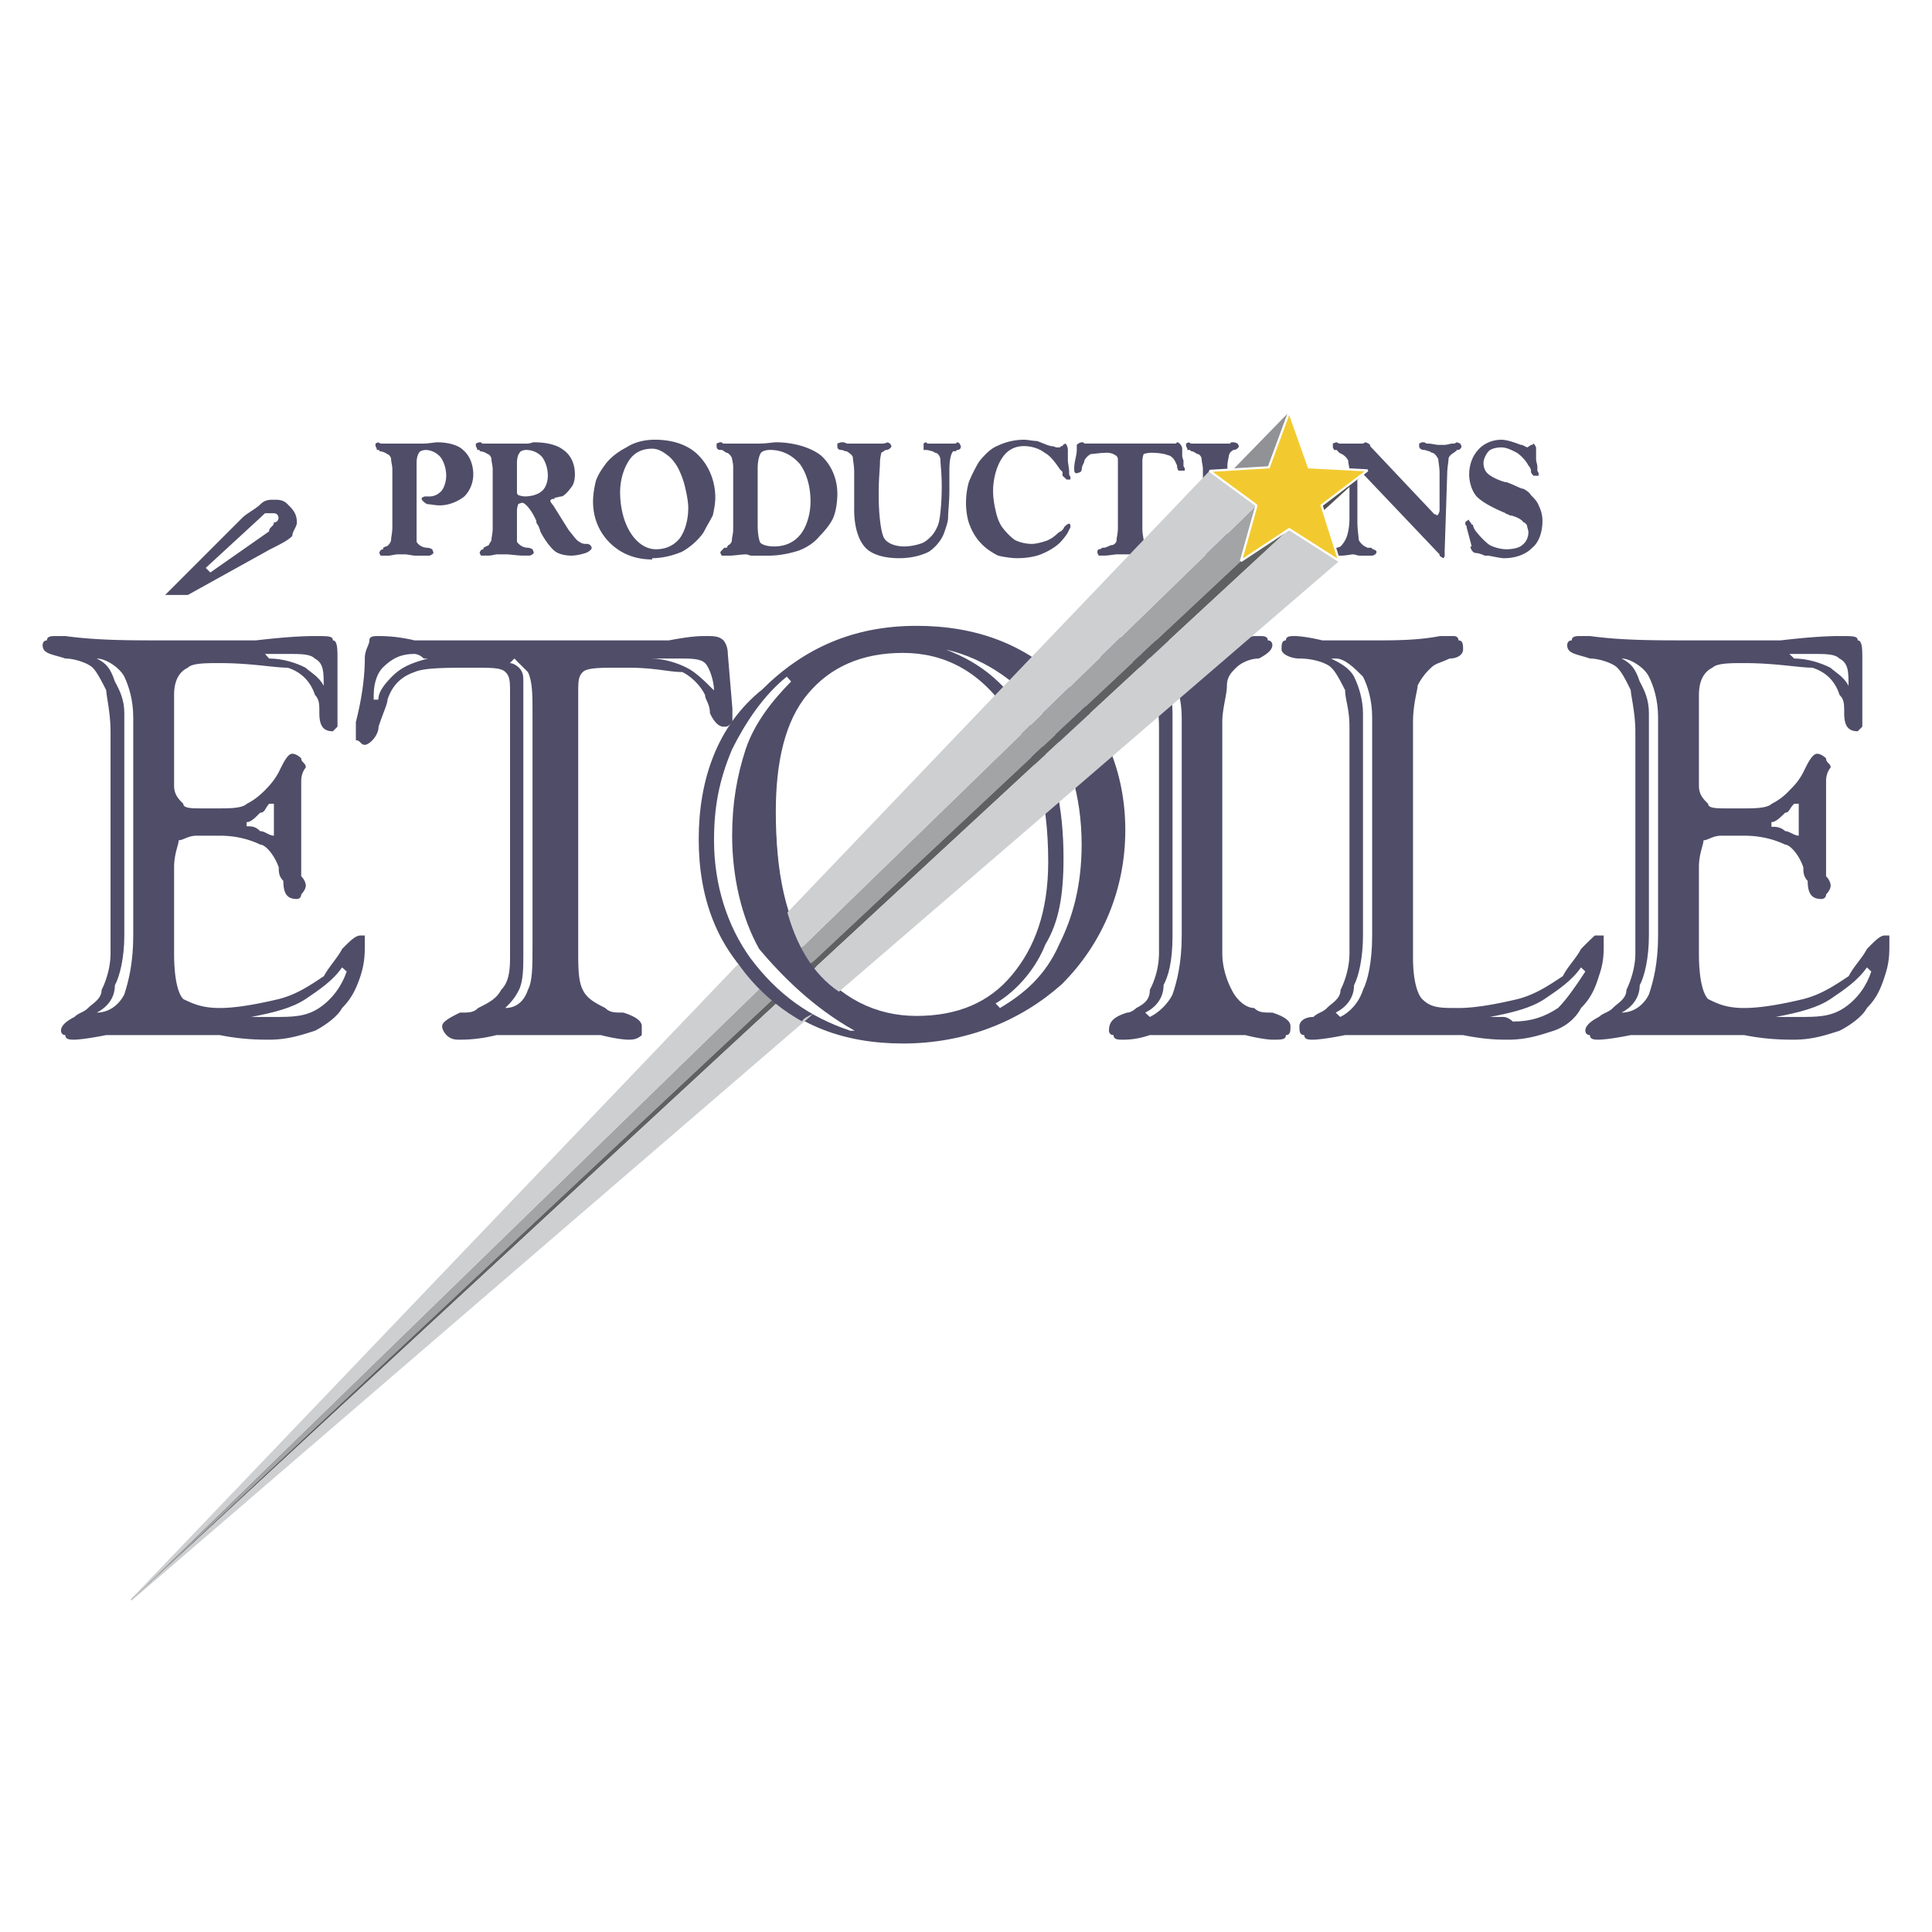
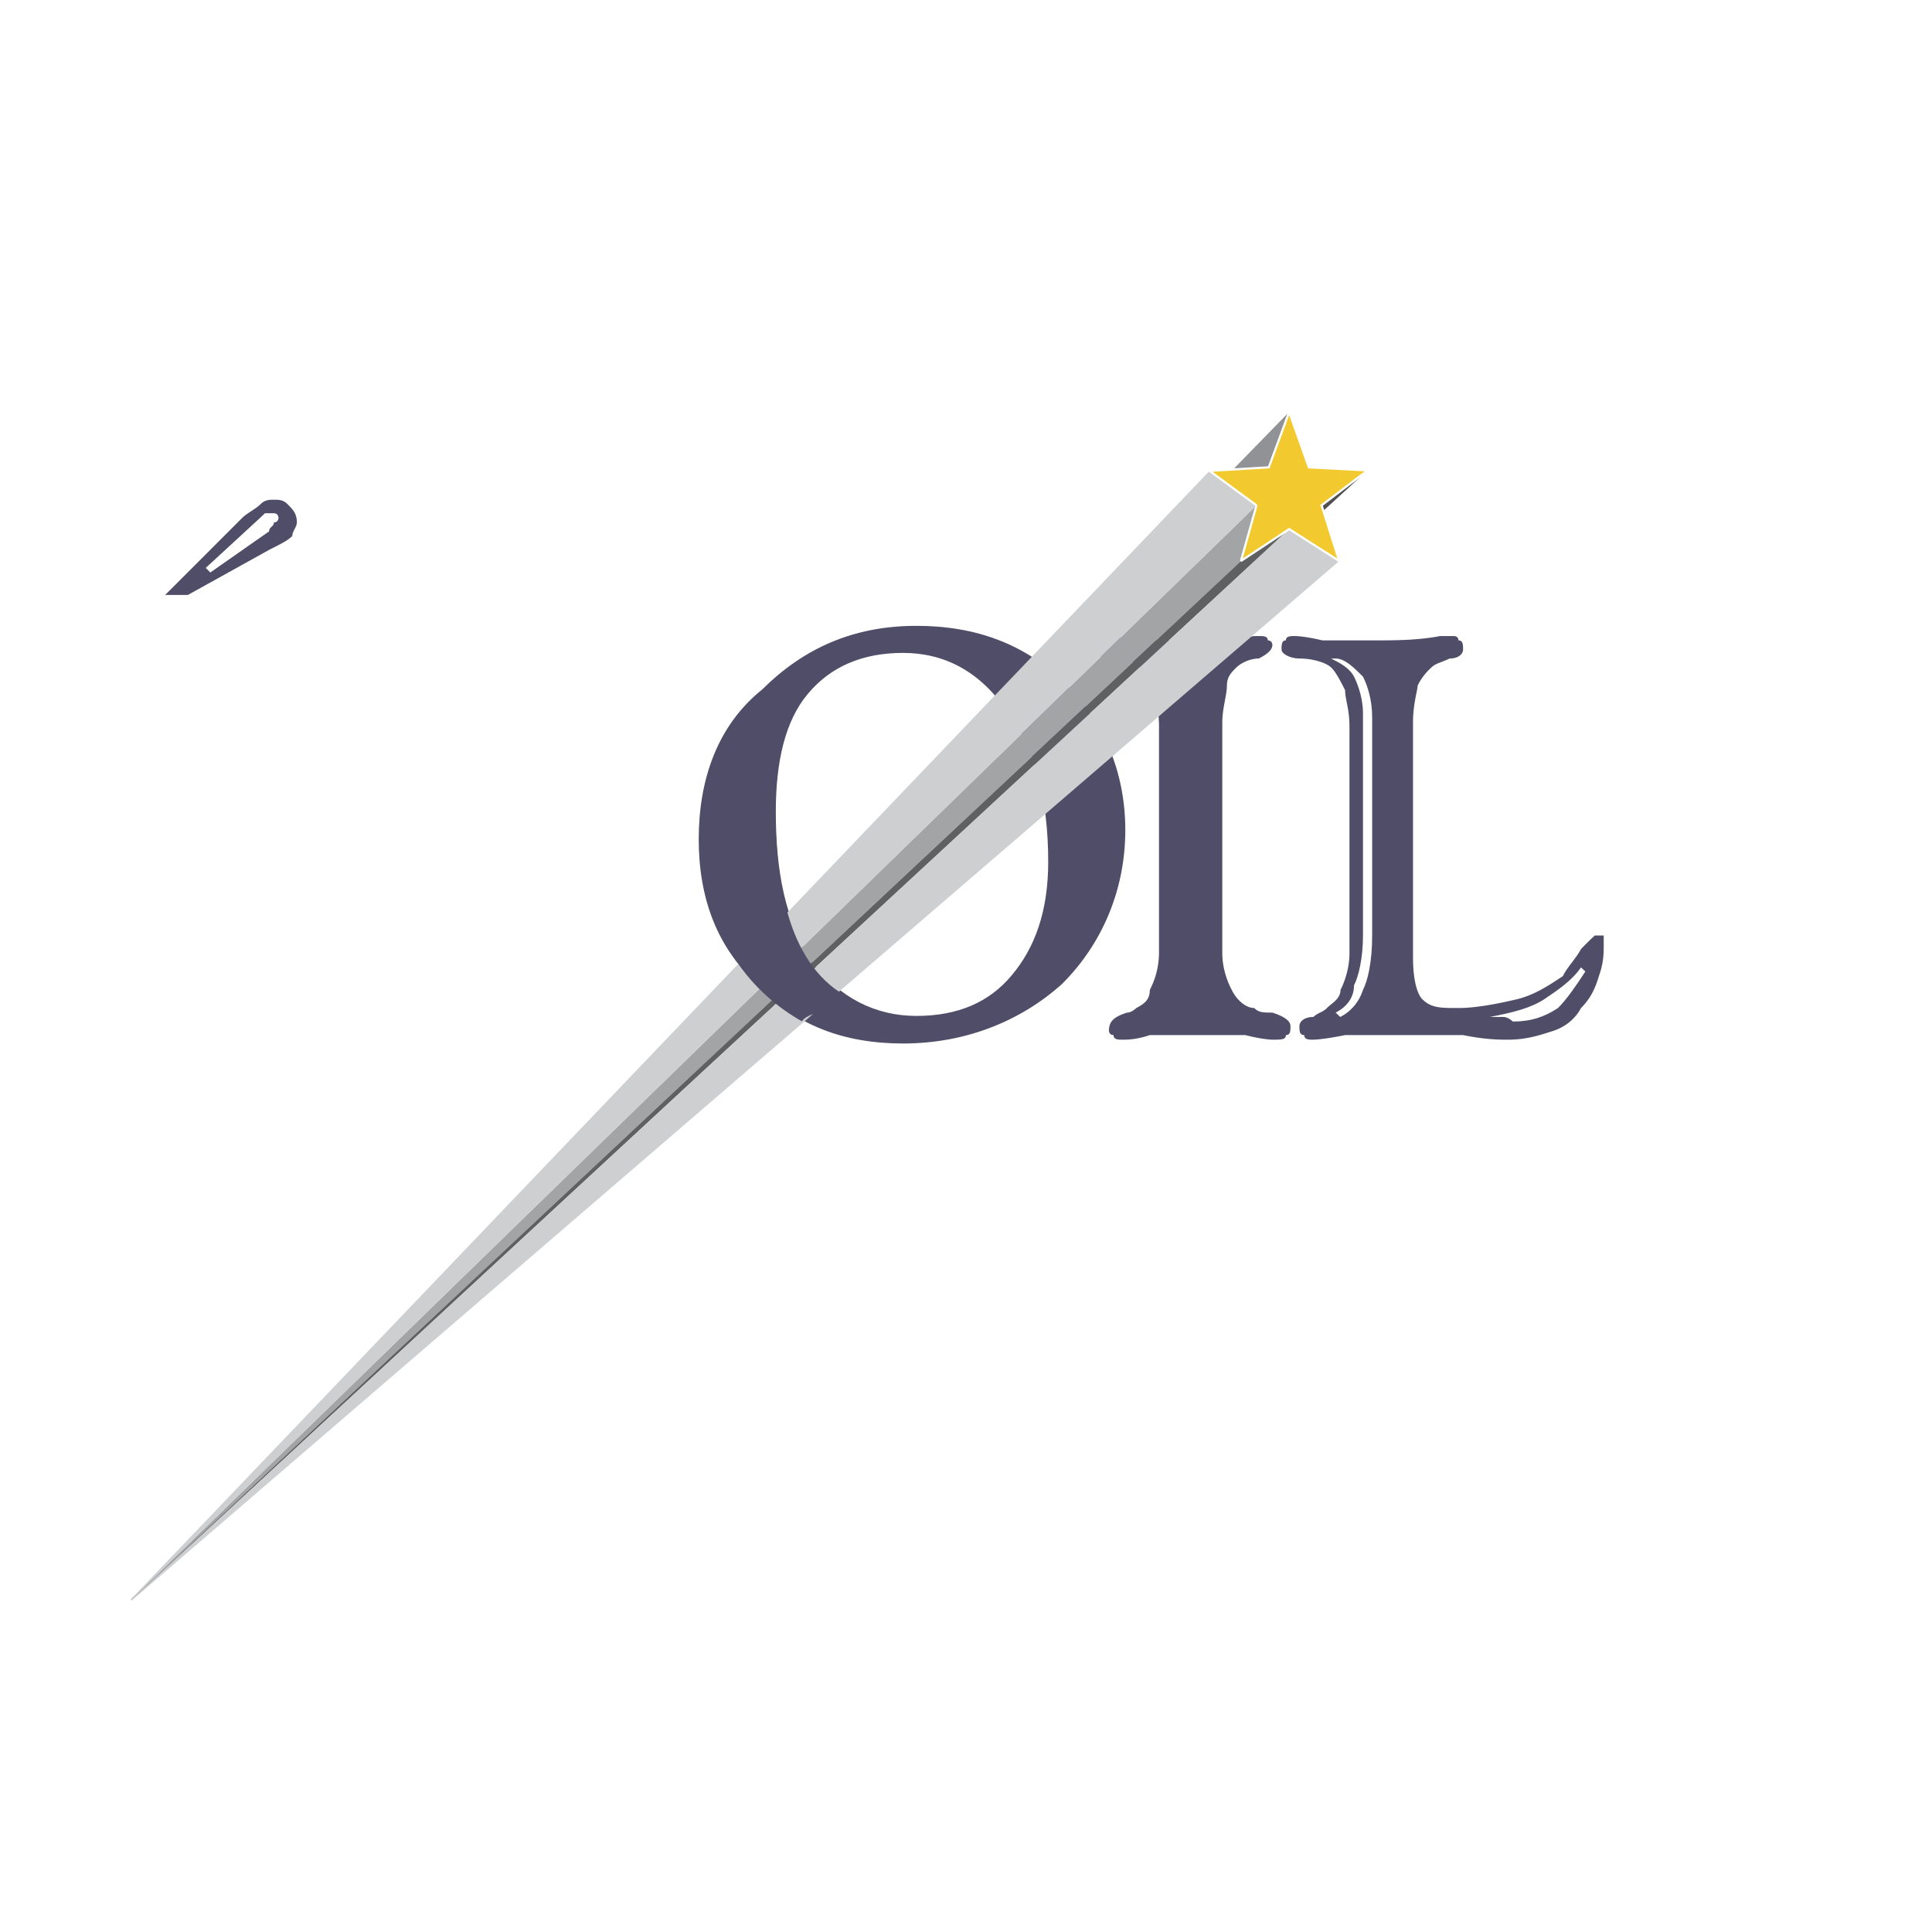
<svg xmlns="http://www.w3.org/2000/svg" width="2500" height="2500" viewBox="0 0 192.756 192.756">
  <g fill-rule="evenodd" clip-rule="evenodd">
-     <path fill="#fff" d="M0 0h192.756v192.756H0V0z" />
    <path d="M91.437 62.44c5.909 0 10.901 1.808 14.95 5.858 3.643 3.642 5.885 8.634 5.885 14.518 0 5.858-2.242 11.309-6.342 15.384-4.051 3.617-9.5 5.91-15.843 5.91-5.883 0-10.85-1.835-14.492-5.91-4.05-3.616-5.884-8.608-5.884-14.467 0-5.909 1.834-11.334 6.342-14.951 4.1-4.075 9.042-6.342 15.384-6.342zm13.143 23.535c0-6.342-1.352-11.334-4.051-14.926-2.75-4.101-6.342-5.909-10.443-5.909-4.05 0-7.233 1.375-9.5 4.101-2.267 2.699-3.184 6.8-3.184 11.741 0 5.909.917 10.876 3.642 14.951 2.7 3.643 6.343 5.426 10.392 5.426 4.101 0 7.259-1.351 9.501-4.05 2.292-2.725 3.643-6.342 3.643-11.334z" fill="#4f4d68" />
-     <path d="M94.366 64.809c3.591 1.35 6.341 3.591 8.583 7.692 2.268 3.643 3.158 8.15 3.158 13.117 0 3.617-.434 6.342-1.809 8.609-.891 2.267-2.699 4.533-4.967 5.884l.434.458c2.291-1.35 4.533-3.184 5.908-6.342 1.352-2.7 2.242-5.884 2.242-9.959 0-4.967-1.35-9.068-3.617-12.685-2.241-3.183-5.882-5.883-9.932-6.774z" fill="#fff" />
    <path d="M121.949 72.043v23.076c0 1.375.459 2.75.943 3.642.434.917 1.35 1.809 2.242 1.809.457.458.916.458 1.807.458 1.35.434 1.809.892 1.809 1.351 0 .458 0 .892-.459.892 0 .458-.432.458-1.35.458 0 0-.891 0-2.699-.458h-9.525c-1.35.458-2.268.458-2.701.458-.457 0-.916 0-.916-.458-.459 0-.459-.434-.459-.434 0-.917.459-1.375 1.809-1.809.459 0 .918-.458.918-.458.891-.458 1.35-.892 1.35-1.809a8.078 8.078 0 0 0 .916-3.642V72.501c0-1.809-.432-3.642-.432-4.101-.484-.892-.484-1.35-1.402-1.783-.432-.458-1.35-.917-2.699-.917s-2.242-.458-2.242-1.35c0 0 0-.458.434-.458 0-.433.459-.433.918-.433h.891c1.809.433 3.158.433 4.533.433 3.617 0 6.775 0 9.502-.433h.457c.459 0 .893 0 .893.433.457 0 .457.458.457.458 0 .458-.457.892-1.35 1.35-.891 0-1.809.458-2.266.917-.434.433-.918.892-.918 1.783-.002.943-.461 2.292-.461 3.643z" fill="#4f4d68" />
-     <path d="M113.799 65.242v.458c.918.458 1.834.917 2.293 1.809s.891 1.834.891 3.643v22.185c0 2.699-.432 4.05-.891 4.941 0 1.4-.891 2.292-1.834 2.75l.459.434c.916-.434 1.834-1.35 2.266-2.241.459-1.351.918-3.185.918-5.884V71.584c0-1.783-.459-3.184-.918-4.075-.891-1.35-1.782-1.809-3.184-2.267z" fill="#fff" />
    <path d="M26.87 54.85l-8.125 4.508h-2.267l7.691-7.692c.459-.458 1.35-.892 1.809-1.35.458-.458.892-.458 1.35-.458.484 0 .943 0 1.375.458.458.458.917.892.917 1.809 0 .433-.458.892-.458 1.35-.459.483-1.35.891-2.292 1.375zM140.977 72.043v23.534c0 2.292.459 3.643.916 4.101.893.892 1.783.892 3.617.892 1.809 0 4.076-.458 5.91-.892 1.781-.458 3.158-1.4 4.508-2.292.432-.892 1.35-1.809 1.809-2.7a30.939 30.939 0 0 1 1.375-1.35h.891v.892c0 .891 0 1.808-.482 3.158-.408 1.375-.893 2.292-1.783 3.184-.459.892-1.377 1.809-2.727 2.267-1.35.434-2.699.892-4.533.892-.891 0-2.24 0-4.508-.458h-11.768c-2.268.458-3.158.458-3.158.458-.459 0-.916 0-.916-.458-.484 0-.484-.434-.484-.892 0-.459.484-.917 1.4-.917.434-.434.891-.434 1.35-.892.434-.458 1.35-.892 1.35-1.809.459-.892.893-2.267.893-3.642V72.501c0-1.809-.434-2.7-.434-3.642-.459-.892-.916-1.809-1.375-2.242-.434-.458-1.783-.917-3.184-.917-.893 0-1.783-.458-1.783-.891 0-.458 0-.917.432-.917 0-.433.459-.433.918-.433 0 0 .918 0 2.725.433h4.992c2.242 0 4.51 0 6.75-.433h1.4s.434 0 .434.433c.459 0 .459.458.459.917 0 .433-.459.891-1.35.891-.943.458-1.377.458-1.834.917a5.96 5.96 0 0 0-1.35 1.783c-.001.459-.46 1.834-.46 3.643z" fill="#4f4d68" />
-     <path d="M169.502 69.343v9.042c0 .917.459 1.35.918 1.809 0 .458.891.458 1.783.458h1.809c.941 0 2.291 0 2.75-.458a5.984 5.984 0 0 0 1.783-1.35c.459-.458.916-.917 1.375-1.809.434-.891.893-1.834 1.375-1.834.434 0 .893.458.893.458 0 .484.459.484.459.917 0 0-.459.458-.459 1.35v9.5c.459.458.459.917.459.917 0 .458-.459.892-.459.892 0 .458-.459.458-.459.458-.916 0-1.375-.458-1.375-1.808-.434-.458-.434-.892-.434-1.35-.459-1.35-1.375-2.267-1.809-2.267-.916-.433-2.266-.892-4.1-.892h-2.242c-.916 0-1.35.458-1.809.458 0 .433-.459 1.35-.459 2.7v8.583c0 2.75.459 4.101.918 4.559.891.434 1.783.892 3.592.892 1.834 0 4.1-.458 5.908-.892 1.809-.458 3.184-1.4 4.533-2.292.434-.892 1.352-1.809 1.809-2.7.893-.917 1.352-1.35 1.783-1.35h.459v.892c0 .891 0 1.808-.459 3.158-.432 1.375-.891 2.292-1.783 3.184-.457.892-1.809 1.809-2.725 2.267-1.35.434-2.725.892-4.533.892-.893 0-2.701 0-4.992-.458h-11.308c-2.242.458-3.184.458-3.184.458-.408 0-.893 0-.893-.458-.459 0-.459-.434-.459-.434 0-.458.459-.917 1.352-1.375.482-.434.941-.434 1.4-.892.432-.458 1.35-.892 1.35-1.809.434-.892.891-2.267.891-3.642V72.959c0-1.808-.457-3.617-.457-4.101-.434-.892-.893-1.809-1.352-2.242-.432-.458-1.832-.917-2.725-.917-1.35-.458-2.268-.458-2.268-1.35 0 0 0-.458.459-.458 0-.433.459-.433.918-.433h.891c3.184.433 6.342.433 9.984.433h9.043c3.641-.433 5.449-.433 5.883-.433 1.35 0 1.809 0 1.809.433.459 0 .459.917.459 1.808V72.5l-.459.458c-.893 0-1.35-.458-1.35-1.808 0-.917 0-1.351-.459-1.809-.434-1.375-1.35-2.292-2.725-2.726-1.352 0-3.617-.458-6.801-.458-1.35 0-2.701 0-3.158.458-.891.435-1.35 1.352-1.35 2.728zM17.369 69.343v9.042c0 .892.458 1.35.917 1.809 0 .458.892.458 1.834.458h1.808c.892 0 2.241 0 2.7-.458.891-.459 1.35-.917 1.808-1.35.433-.458.891-.917 1.375-1.809.458-.942.891-1.834 1.35-1.834s.892.458.892.458c0 .433.458.433.458.917 0 0-.458.458-.458 1.35v9.5c.458.458.458.917.458.917 0 .433-.458.892-.458.892 0 .458-.433.458-.433.458-.917 0-1.35-.458-1.35-1.808-.458-.458-.458-.892-.458-1.35-.484-1.35-1.375-2.267-1.834-2.267-.892-.433-2.267-.892-4.05-.892h-2.292c-.892 0-1.351.458-1.809.458 0 .433-.458 1.35-.458 2.7v8.583c0 2.75.458 4.101.917 4.559.892.434 1.834.892 3.643.892 1.783 0 4.05-.458 5.884-.892 1.808-.458 3.158-1.4 4.508-2.292.458-.892 1.35-1.809 1.808-2.7.892-.917 1.375-1.35 1.834-1.35h.433v.892c0 .891 0 1.808-.433 3.158-.458 1.375-.942 2.292-1.834 3.184-.458.892-1.808 1.809-2.7 2.267-1.375.434-2.726.892-4.559.892-.892 0-2.7 0-4.941-.458H10.595c-2.267.458-3.158.458-3.158.458-.459 0-.917 0-.917-.458-.434 0-.434-.434-.434-.434 0-.458.434-.917 1.351-1.375.433-.434.891-.434 1.35-.892s1.35-.892 1.35-1.809c.459-.892.892-2.267.892-3.642V72.959c0-1.808-.433-3.617-.433-4.101-.459-.892-.917-1.809-1.35-2.242-.46-.457-1.81-.916-2.727-.916-1.375-.458-2.267-.458-2.267-1.35 0 0 0-.458.433-.458 0-.433.458-.433.942-.433h.892c3.158.433 6.316.433 9.959.433h9.042c3.642-.433 5.451-.433 5.909-.433 1.35 0 1.783 0 1.783.433.459 0 .459.917.459 1.808V72.501l-.459.458c-.891 0-1.35-.458-1.35-1.808 0-.917 0-1.351-.433-1.809-.458-1.375-1.375-2.292-2.726-2.726-1.375 0-3.617-.458-6.775-.458-1.401 0-2.751 0-3.184.458-.916.434-1.375 1.351-1.375 2.727zM39.146 52.608v-5.781c0-.382-.127-.764-.127-1.019s-.28-.509-.408-.509c-.127-.127-.509-.28-.764-.28v-.127h-.255v-.127l-.127-.255v-.254l.254-.127.255.127h4.253c.51 0 1.146-.127 1.401-.127 1.019 0 2.063.255 2.573.764.637.535 1.019 1.426 1.019 2.445 0 .892-.382 1.682-.892 2.191-.637.509-1.554.892-2.445.892-.509 0-1.019-.127-1.274-.127-.254-.127-.535-.382-.535-.51v-.127l.28-.127h.509c.51 0 .892-.255 1.146-.509.254-.255.509-.917.509-1.554 0-.764-.254-1.4-.509-1.783-.382-.509-1.019-.79-1.528-.79-.255 0-.662.127-.662.28-.127.127-.255.509-.255 1.019v7.82c0 .127.255.382.509.509 0 0 .28.127.535.127s.51.152.51.152.127.255.127.382l-.127.127-.255.127h-1.424c-.254 0-.764-.127-1.019-.127h-.764c-.255 0-.637.127-.917.127h-.764l-.127-.255c0-.127.127-.382.382-.382v-.152l.254-.127c.127 0 .255-.127.255-.127.127-.127.28-.382.28-.509 0-.258.127-.767.127-1.277zm12.43-6.545v3.082c0 .127.127.255.127.255s.408.127.662.127c.764 0 1.401-.255 1.656-.509.382-.255.637-.917.637-1.554 0-.764-.255-1.4-.51-1.783-.382-.509-1.019-.79-1.655-.79-.255 0-.637.127-.637.28-.153.127-.28.509-.28 1.019v-.127zm-2.42 6.545v.127-5.909c0-.382-.127-.764-.127-1.019s-.255-.509-.382-.509a1.548 1.548 0 0 0-.79-.28v-.127h-.254v-.127l-.127-.255v-.254s.255-.127.382-.127h.127l.127.127h4.509c.254 0 .509-.127.637-.127 1.273 0 2.318.255 2.955.764.764.535 1.146 1.426 1.146 2.445 0 .51-.127 1.045-.382 1.299-.255.382-.637.764-.892.892-.255 0-.509.127-.764.127v.127h-.255l-.152.127v.127s.152.255.28.382l1.528 2.445c.509.637.891 1.146 1.019 1.146a.99.99 0 0 0 .663.254h.255l.254.127.127.255c0 .152-.255.407-.637.535-.408.127-.917.255-1.426.255s-1.146-.127-1.529-.382c-.382-.255-1.044-1.044-1.554-2.063 0-.127-.127-.382-.127-.382 0-.127-.255-.382-.255-.509v-.127c-.509-1.172-1.146-1.809-1.4-1.809-.128 0-.408.127-.408.127s-.127.382-.127.637V54.009c0 .127.28.382.535.509 0 0 .254.127.509.127.254 0 .509.152.509.152s.127.255.127.382l-.127.127-.255.127h-.637c-.662 0-1.299-.127-1.809-.127h-.764c-.255 0-.637.127-.892.127H47.984l-.127-.255c0-.127.127-.382.382-.382v-.152l.254-.127.28-.127c0-.127.255-.382.255-.509 0-.255.127-.637.127-1.146v-.127h.001zm12.71-3.59c0 1.655.382 3.082 1.019 4.101s1.528 1.681 2.573 1.681c1.019 0 1.783-.407 2.318-1.044.509-.637.891-1.783.891-3.082 0-.509-.127-1.273-.254-1.783a8.208 8.208 0 0 0-.637-1.936c-.28-.637-.79-1.273-1.172-1.528-.509-.407-1.019-.662-1.528-.662-1.044 0-1.809.408-2.317 1.172-.51.764-.892 1.91-.892 3.209v-.128h-.001zm3.209 6.8c-1.809 0-3.209-.637-4.253-1.682-1.02-1.019-1.656-2.419-1.656-4.101 0-.637.127-1.401.255-1.936.127-.51.51-1.146.892-1.656.51-.764 1.426-1.426 2.19-1.808.764-.51 1.783-.765 2.827-.765 1.783 0 3.336.51 4.355 1.554 1.019 1.019 1.681 2.547 1.681 4.229 0 .509-.127 1.273-.255 1.783-.28.535-.662 1.171-.917 1.681-.51.764-1.401 1.528-2.166 1.936-.917.382-1.936.637-2.955.637v.128h.002zm10.519-3.337c0 .764.127 1.401.255 1.655.254.255.764.382 1.4.382 1.044 0 1.936-.382 2.573-1.146.637-.765 1.044-2.063 1.044-3.337 0-1.528-.408-2.827-1.044-3.719-.764-.892-1.783-1.426-2.955-1.426-.51 0-.892.127-1.019.408-.127.254-.255.764-.255 1.401v5.782h.001zm-2.445.255v-6.164c0-.382-.127-.764-.127-.892-.127-.255-.382-.509-.509-.509s-.382-.28-.51-.28h-.127c-.255 0-.382-.127-.382-.382v-.254s.255-.127.382-.127h.127l.128.127h3.592c.764 0 1.401-.127 1.681-.127 1.783 0 3.464.51 4.483 1.299 1.019.892 1.656 2.292 1.656 3.846 0 .764-.127 1.656-.382 2.318-.254.637-.892 1.401-1.401 1.91-.509.637-1.299 1.146-2.063 1.427-.764.254-1.91.509-2.955.509H74.96c-.127 0-.382-.127-.51-.127-.535 0-1.171.127-1.681.127h-.767l-.127-.255v-.127s.255-.255.382-.407h.255l.127-.255c.127 0 .382-.255.382-.509 0-.255.127-.637.127-1.019v-.129h.001zm12.073-2.063v-.637-1.019-1.044-.891c0-.637-.127-1.146-.127-1.401s-.382-.509-.637-.662h-.127s-.255-.127-.382-.127c-.28 0-.408-.127-.408-.382v-.254s.28-.127.408-.127h.254s.255.127.382.127h3.463c.254 0 .509-.127.509-.127l.255.127.127.254c0 .128-.255.382-.51.382-.127 0-.255.127-.255.127l-.254.153c0 .127-.127.509-.127 1.019 0 .509-.127 1.528-.127 3.082 0 2.318.255 3.846.509 4.355.255.509 1.019.892 2.063.892a5.45 5.45 0 0 0 1.528-.255c.509-.127.891-.509 1.146-.764.254-.255.662-.892.79-1.528.127-.663.255-1.936.255-3.464 0-1.299-.127-2.19-.127-2.572 0-.382-.255-.764-.535-.764l-.255-.153c-.127 0-.382-.127-.637-.127h-.255v-.636s.127-.127.255-.127l.127.127h2.827l.127-.127c.127 0 .255.127.255.127l.127.254c0 .255-.127.382-.382.382l-.127.127h-.255c-.254.28-.382.917-.382 1.936v1.935c0 1.146-.127 2.165-.127 2.7 0 .51-.255 1.146-.382 1.528-.254.764-.917 1.528-1.554 1.936-.764.382-1.783.637-2.955.637-1.528 0-2.827-.382-3.464-1.171-.637-.764-1.019-2.038-1.019-3.719v-.129h.003zm11.156-.509c0-.764.127-1.528.28-2.063.255-.637.637-1.401 1.02-2.038.508-.637 1.145-1.299 1.781-1.554a6.124 6.124 0 0 1 2.701-.637c.381 0 .916.127 1.299.127.381.127.891.382 1.4.509.254 0 .51.128.51.128h.381l.129-.128h.127c0-.127.279-.254.279-.254l.127.127s.129.255.129.509v1.044c0 .254.127.764.127 1.146v.254l.127.255v.255h-.383s-.254-.255-.406-.382v-.382l-.256-.254c-.508-.764-1.018-1.401-1.527-1.656-.51-.408-1.299-.663-2.062-.663-.893 0-1.656.382-2.166 1.172-.535.764-.916 2.038-.916 3.337 0 .637.127 1.401.254 1.91.127.662.383 1.299.662 1.681.383.51.893 1.019 1.273 1.274.51.254 1.146.382 1.656.382.408 0 .916-.127 1.299-.254.51-.127 1.02-.51 1.4-.892l.256-.127s.279-.255.279-.382l.254-.254.256-.127.127.127v.254l-.254.51c-.129.255-.535.764-.791 1.019-.508.51-1.273.917-1.91 1.172s-1.553.382-2.316.382c-.637 0-1.402-.127-1.936-.254-.51-.255-1.146-.637-1.656-1.172-.51-.509-.893-1.146-1.146-1.783-.281-.637-.408-1.554-.408-2.318zm15.155 2.444v-6.8c0-.127-.127-.382-.256-.382-.127-.127-.51-.254-.764-.254-.764 0-1.426.127-1.682.127a1.546 1.546 0 0 0-.637.637c0 .127-.127.382-.127.382s-.127.255-.127.382c0 .254-.127.382-.127.382s-.256.127-.383.127h-.127s-.127-.127-.127-.255V46.7c0-.637.254-1.274.254-1.809v-.127-.382s.256-.255.51-.255h.127l.127.127h9.118l.127-.127c.127 0 .256.127.256.127s.254.254.254.509v.662c0 .255.127.51.127.51v.509c0 .127.127.255.127.255v.254h-.637s-.127-.254-.127-.382v-.127l-.127-.254c-.127-.382-.51-.765-.764-.765-.256-.127-.918-.254-1.682-.254-.383 0-.764.127-.764.127s-.127.382-.127.637v6.8c0 .509.127 1.019.127 1.146 0 .254.254.509.51.637h.254c.127 0 .383.127.51.127l.127.152h.127l.281.128.127.254-.127.127-.281.127h-.637c-.764 0-1.654-.127-2.291-.127h-1.172c-.383 0-.893.127-1.402.127h-.508l-.127-.255v-.254l.127-.128h.127l.254-.152h.127c.256 0 .637-.255.766-.255.254 0 .51-.255.51-.509 0-.255.127-.637.127-1.146v-.126h.002zm8.481 0v-5.781c0-.382-.127-.764-.127-1.019s-.254-.509-.383-.509c-.127 0-.381-.28-.662-.28l-.127-.127h-.254v-.127l-.127-.255v-.254l.254-.127.254.127h3.873l.127-.127h.254c.127 0 .383.127.383.127l.127.254c0 .128-.254.382-.51.382-.127 0-.381.28-.381.28s-.129.254-.129.382-.127.51-.127.892v7.565c0 .127.256.382.51.509 0 0 .254.127.383.127h.127c.254 0 .51.152.51.152s.127.255.127.382l-.127.127-.256.127h-.637c-.637 0-1.299-.127-1.68-.127h-.893c-.254 0-.637.127-.891.127h-.791l-.127-.255v-.127s.281-.255.408-.255.381-.28.381-.28l.129-.127c0-.127.254-.382.254-.509.001-.255.128-.764.128-1.274zm14.621-5.526c0-.509-.127-.891-.127-1.146a1.539 1.539 0 0 0-.639-.637l-.254-.127-.254-.28h-.256l-.127-.254v-.382s.254-.127.383-.127l.254.127h2.319c.127 0 .254-.127.254-.127.127 0 .383.127.51.255v.127l6.418 6.801h.127l.129.127.127-.127s.127-.255.127-.382v-3.719c0-.637-.127-1.146-.127-1.401-.127-.255-.383-.637-.637-.637l-.256-.153c-.127 0-.381-.127-.508-.127-.256 0-.51-.127-.51-.382v-.254l.254-.127h.256l.254.127h.127c.383 0 .764.127 1.02.127h.637c.254 0 .535-.127.789-.127h.127c.129 0 .256-.127.256-.127.127 0 .381.127.381.127l.129.254c0 .128-.129.382-.383.382h-.127v.127c-.127 0-.256.153-.256.153-.254.127-.533.382-.533.637s-.129.892-.129 1.401l-.254 7.718v.509c0 .127-.127.254-.127.254s-.256-.127-.383-.254v-.127l-7.818-8.227-.129-.127h-.254v5.018c0 .891.127 1.528.127 1.783s.383.637.637.764l.256.127h.381l.127.152c.129 0 .383.128.383.255s-.127.255-.127.255l-.256.127h-1.018-.256c-.254 0-.508-.127-.637-.127-.279 0-.789.127-1.299.127h-.764v-.509l.254-.28h.129c.127 0 .381-.127.381-.127.256-.255.51-.637.637-1.019.129-.382.256-1.019.256-1.783v-4.638h-.001zm12.199 7.437l-.51-1.911v-.127l-.127-.127V52.1l.127-.127.256-.127v.127s.254.254.254.382h.127c0 .254.256.637.383.764.408.509.918 1.019 1.299 1.273.51.255 1.146.407 1.656.407.662 0 1.299-.152 1.553-.407.383-.255.637-.764.637-1.273 0-.255-.127-.51-.127-.637s-.254-.382-.383-.382c-.127-.255-.637-.51-1.17-.663h-.129l-.254-.127c-.127 0-.254-.127-.254-.127-1.529-.637-2.574-1.274-2.955-1.783-.383-.51-.637-1.299-.637-2.063 0-1.019.381-1.91.891-2.445.535-.637 1.428-1.019 2.318-1.019.51 0 1.299.255 1.936.51h.127l.51.255s.254-.128.383-.255h.127l.127-.127.127.127.129.255v1.171c0 .255.127.509.127.764v.382l.127.255v.254h-.51s-.254-.254-.254-.382v-.127c0-.254-.256-.509-.256-.509-.254-.509-.764-1.019-1.146-1.273-.533-.28-1.043-.535-1.553-.535s-1.02.127-1.273.382c-.254.28-.51.79-.51 1.172 0 .382.127.764.383 1.019.254.254.891.637 1.783.892h.127c.789.28 1.426.662 1.68.662.256.127.637.382.766.637.254.255.637.637.764 1.019.254.509.381 1.019.381 1.554 0 1.146-.381 2.165-1.018 2.674-.637.662-1.656 1.044-2.828 1.044-.254 0-.891-.127-1.527-.254h-.127-.256c-.254-.127-.662-.255-.789-.255-.254 0-.383-.127-.383-.127s-.254-.255-.254-.535h.125v-.003zM47.271 63.892H66.73c2.267-.433 3.158-.433 3.617-.433.892 0 1.375 0 1.834.433 0 0 .433.458.433 1.35l.458 5.45v1.351c-.458.458-.458.458-.892.458-.458 0-.942-.458-1.35-1.35 0-.917-.484-1.351-.484-1.809-.458-.942-1.35-1.834-2.267-2.292-1.35 0-2.7-.433-5.425-.433h-.917c-1.808 0-3.159 0-3.591.433-.458.458-.458.917-.458 2.292v25.343c0 1.808 0 3.183.458 4.075.433.917 1.35 1.351 2.241 1.809.458.458.917.458 1.809.458 1.35.434 1.834.892 1.834 1.351v.892c-.484.458-.942.458-1.375.458 0 0-.917 0-2.725-.458H49.538c-1.834.458-3.184.458-3.642.458-.433 0-.892 0-1.35-.458 0 0-.433-.434-.433-.892 0-.459.892-.917 1.783-1.351.917 0 1.35 0 1.808-.458.917-.458 1.834-.892 2.292-1.809.892-.892.892-2.267.892-3.642V69.343c0-1.375 0-1.834-.459-2.292-.433-.433-1.375-.433-3.158-.433-2.726 0-4.967 0-5.909.433-1.35.458-2.242 1.35-2.7 2.75 0 .434-.458 1.351-.891 2.7 0 .892-.917 1.809-1.375 1.809-.433 0-.433-.458-.892-.458v-.892-.917c.458-1.809.892-4.076.892-6.343 0-.891.458-1.35.458-1.808 0-.433.458-.433.917-.433.433 0 1.783 0 3.591.433h5.909z" fill="#4f4d68" />
    <path d="M9.652 65.7c.917.458 1.35.917 1.809 2.293.483.891.942 1.808.942 3.158v22.185c0 2.241-.458 4.075-.942 4.967 0 1.375-.892 2.267-1.809 2.725 1.35 0 2.292-.916 2.75-1.808.433-1.351.892-3.185.892-5.884V71.584c0-1.783-.458-3.158-.892-4.075-.458-.892-1.833-1.809-2.75-1.809zM25.061 101.461h2.267c1.809 0 3.159 0 4.509-.892 1.35-.892 2.292-2.267 2.75-3.642l-.458-.408c-.942 1.35-2.292 2.241-3.642 3.158-1.351.892-3.159 1.35-5.426 1.784zM24.603 82.027v.408c.458 0 .892 0 1.35.484.484 0 .892.458 1.375.458v-3.184h-.483c-.408.458-.408.892-.892.892-.459.458-.892.942-1.35.942zM26.437 65.242l.408.458c1.4 0 2.75.458 3.642.917.458.433 1.35.892 1.809 1.809 0-1.375 0-2.267-.892-2.726-.458-.458-1.375-.458-2.726-.458h-2.241zM26.844 53.017c0-.459.483-.459.483-.892.459 0 .459-.459.459-.459s0-.458-.459-.458h-.483-.408l-.484.458-5.425 4.993.458.458 5.859-4.1zM64.896 65.7c1.35 0 2.725.458 3.617.917.892.433 1.834 1.376 2.726 2.267 0-.891-.433-2.267-.892-2.726-.483-.458-1.375-.458-2.725-.458h-2.726zM51.321 65.7l-.458.458c.458 0 .917.458.917.458.433.433.433.892.433 1.376v27.125c0 1.401 0 2.75-.433 3.642-.459.917-.917 1.351-1.376 1.809.917 0 1.809-.458 2.267-1.809.458-.892.458-2.241.458-4.533V71.151c0-1.809 0-3.158-.458-4.101-.459-.433-.891-.891-1.35-1.35zM37.287 69.801h.458c0-.917.892-1.808 1.35-2.292.892-.892 1.834-1.35 3.617-1.809h-.434c-.458-.458-.917-.458-.917-.458-1.375 0-2.267.458-3.184 1.375-.433.433-.892 1.376-.892 2.726v.458h.002zM148.643 101.461h1.35c.484 0 .943.458.943.458 1.809 0 3.158-.458 4.508-1.35.891-.892 1.834-2.267 2.725-3.642l-.432-.408c-.943 1.35-2.293 2.241-3.643 3.158-1.35.892-3.158 1.35-5.451 1.784zM133.26 65.7h-.459c.916.458 1.809.917 2.291 1.809.459.917.893 2.292.893 3.643v22.185c0 2.241-.434 4.075-.893 4.967 0 1.375-.916 2.267-1.832 2.725l.457.434c.893-.434 1.834-1.35 2.268-2.7.459-.892.916-2.726.916-5.425V71.584c0-1.783-.457-3.158-.916-4.075-.893-.892-1.809-1.809-2.725-1.809zM161.785 65.7c.893.458 1.35.917 1.809 2.293.484.891.918 1.808.918 3.158v22.185c0 2.241-.434 4.075-.918 4.967 0 1.375-.916 2.267-1.809 2.725 1.35 0 2.293-.916 2.727-1.808.457-1.351.916-3.185.916-5.884V71.584c0-1.783-.459-3.158-.916-4.075-.434-.892-1.834-1.809-2.727-1.809zM177.17 101.461h2.291c1.809 0 3.16 0 4.51-.892s2.291-2.267 2.725-3.642l-.434-.408c-.941 1.35-2.291 2.241-3.641 3.158-1.351.892-3.16 1.35-5.451 1.784zM176.736 82.027v.458c.434 0 .893 0 1.375.433.408 0 .893.458 1.35.458v-3.184h-.457c-.484.458-.484.892-.893.892-.482.459-.941.943-1.375.943zM178.52 65.242l.484.458c1.35 0 2.699.458 3.617.917.457.433 1.35.892 1.807 1.809 0-1.375 0-2.267-.916-2.726-.434-.458-1.35-.458-2.699-.458h-2.293z" fill="#fff" />
    <path fill="#919295" d="M126.586 46.623L13.116 159.584v-.051L128.623 41.096l-2.037 5.527z" />
    <path fill="#a2a4a6" d="M123.809 55.971L13.064 159.661l.026-.052L125.363 50.418l-1.554 5.553z" />
    <path fill="#cecfd1" d="M125.363 50.418L13.09 159.609l-.051-.025L120.676 46.979l4.687 3.439z" />
    <path fill="#5f6062" d="M128.623 52.787L13.116 159.635l-.052.026 110.745-103.69 4.814-3.184z" />
    <path fill="#505052" d="M136.443 46.929L13.192 159.584l-.025.025 118.69-109.191 4.586-3.489z" />
    <path fill="#cecfd1" d="M133.615 55.971L13.167 159.661l-.051-.026L128.623 52.787l4.992 3.184z" />
    <path fill="#131313" d="M125.363 50.418l-4.687-3.439 5.91-.356 2.037-5.527 1.961 5.527 5.859.306-4.586 3.489 1.758 5.553-4.992-3.184-4.814 3.184 1.554-5.553z" />
    <path fill="#f2ca30" stroke="#fff" stroke-width=".216" stroke-miterlimit="2.613" d="M125.363 50.418l-4.687-3.439 5.91-.356 2.037-5.527 1.961 5.527 5.859.306-4.586 3.489 1.758 5.553-4.992-3.184-4.814 3.184 1.554-5.553z" />
    <path d="M69.991 86.306s.509 10.213 10.01 15.587c.942-1.299 4.61-.942 4.432-2.495-6.164-3.465-6.902-12.15-7.081-17.601l-7.361 4.509z" fill="#4f4d68" />
-     <path d="M84.84 102.836h.433c-4.075-2.267-7.233-5.425-9.526-8.15-1.783-3.159-2.7-7.259-2.7-11.309 0-3.184.458-5.884 1.35-8.635.917-2.699 2.751-4.941 4.534-6.749l-.433-.484c-2.292 1.834-4.101 4.534-5.45 7.233-1.35 3.184-1.809 5.909-1.809 9.093 0 4.508 1.35 8.583 3.617 11.742 2.725 3.643 5.883 5.884 9.984 7.259z" fill="#fff" />
  </g>
</svg>